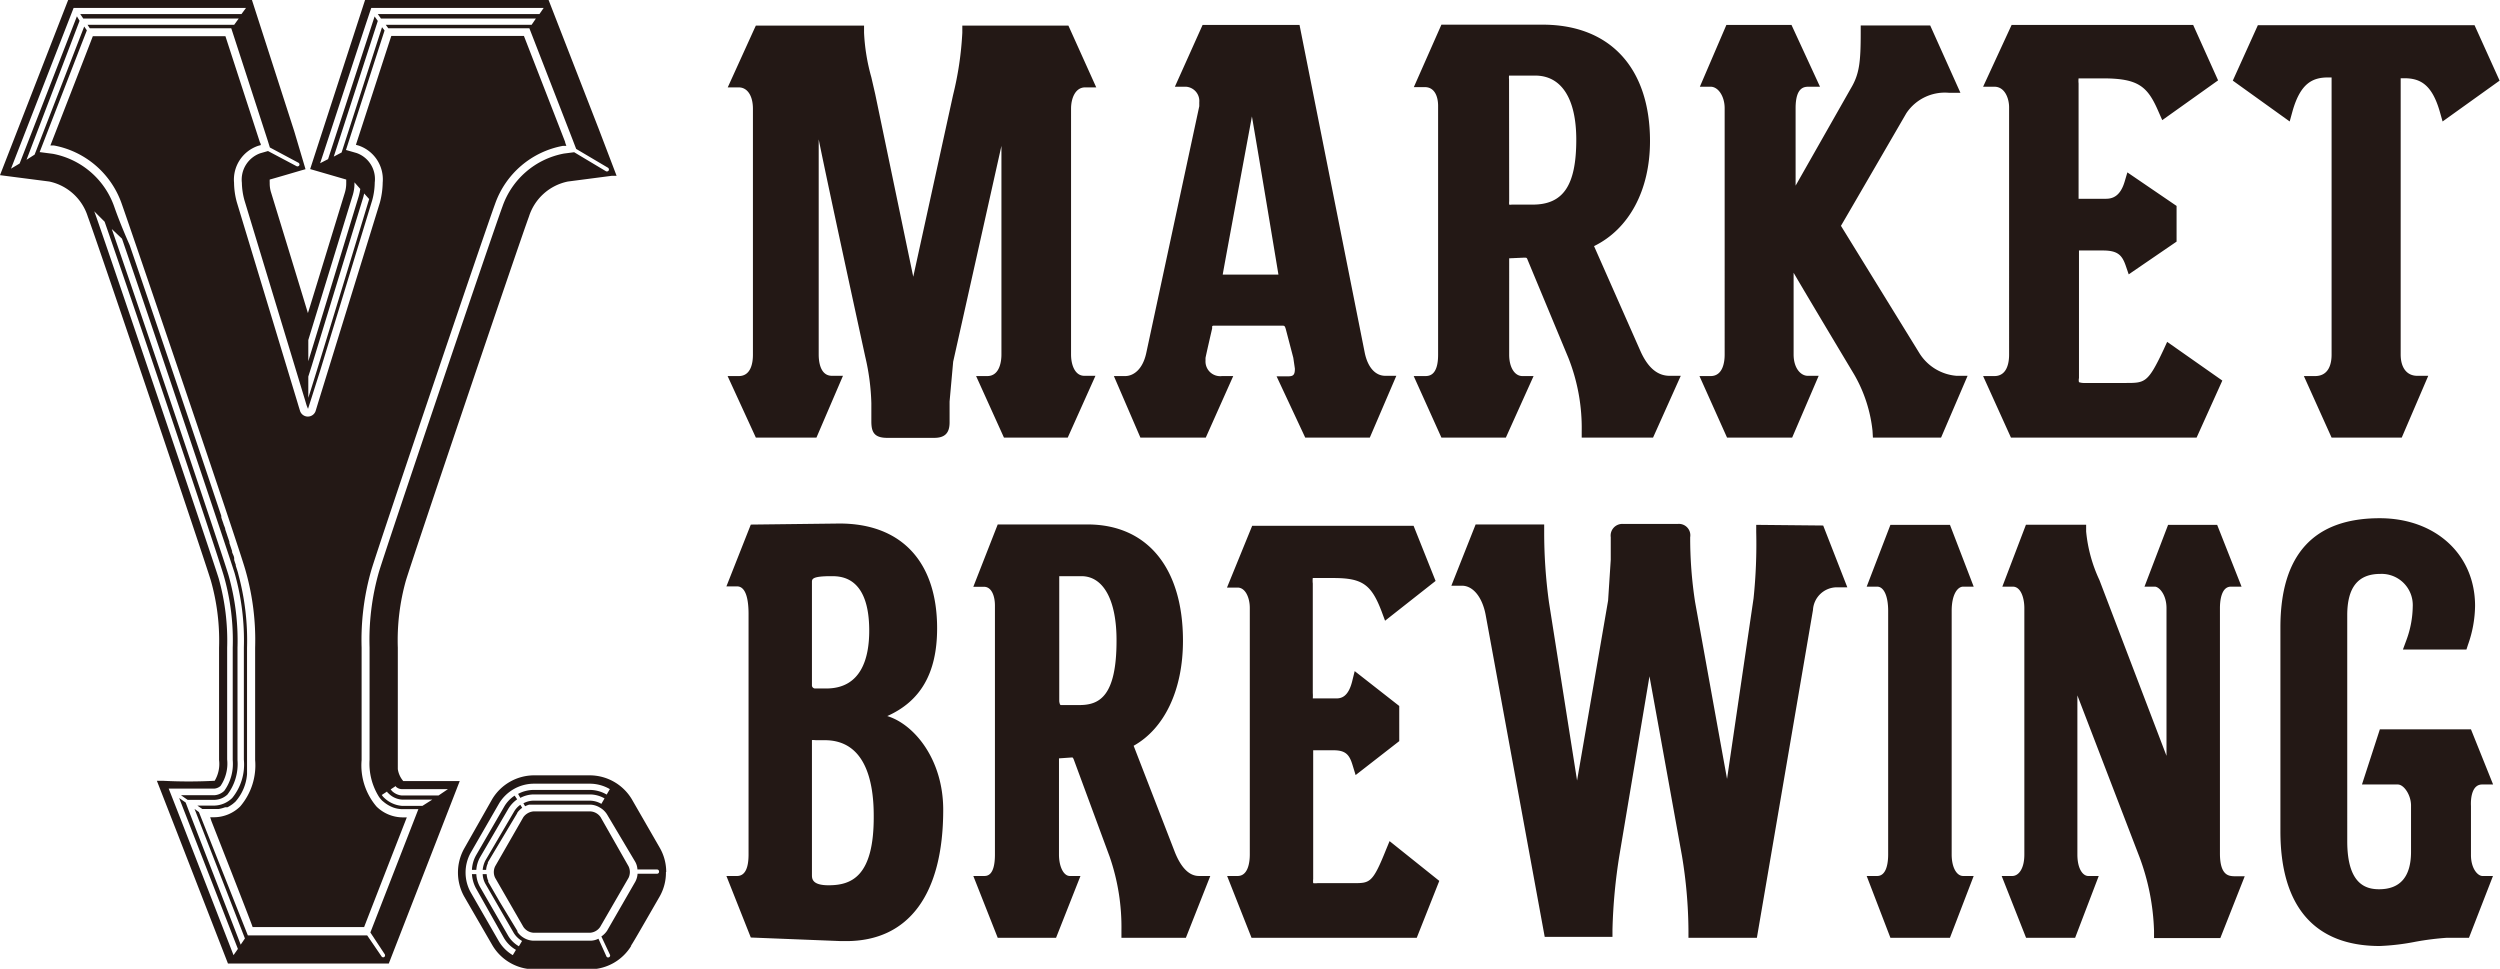
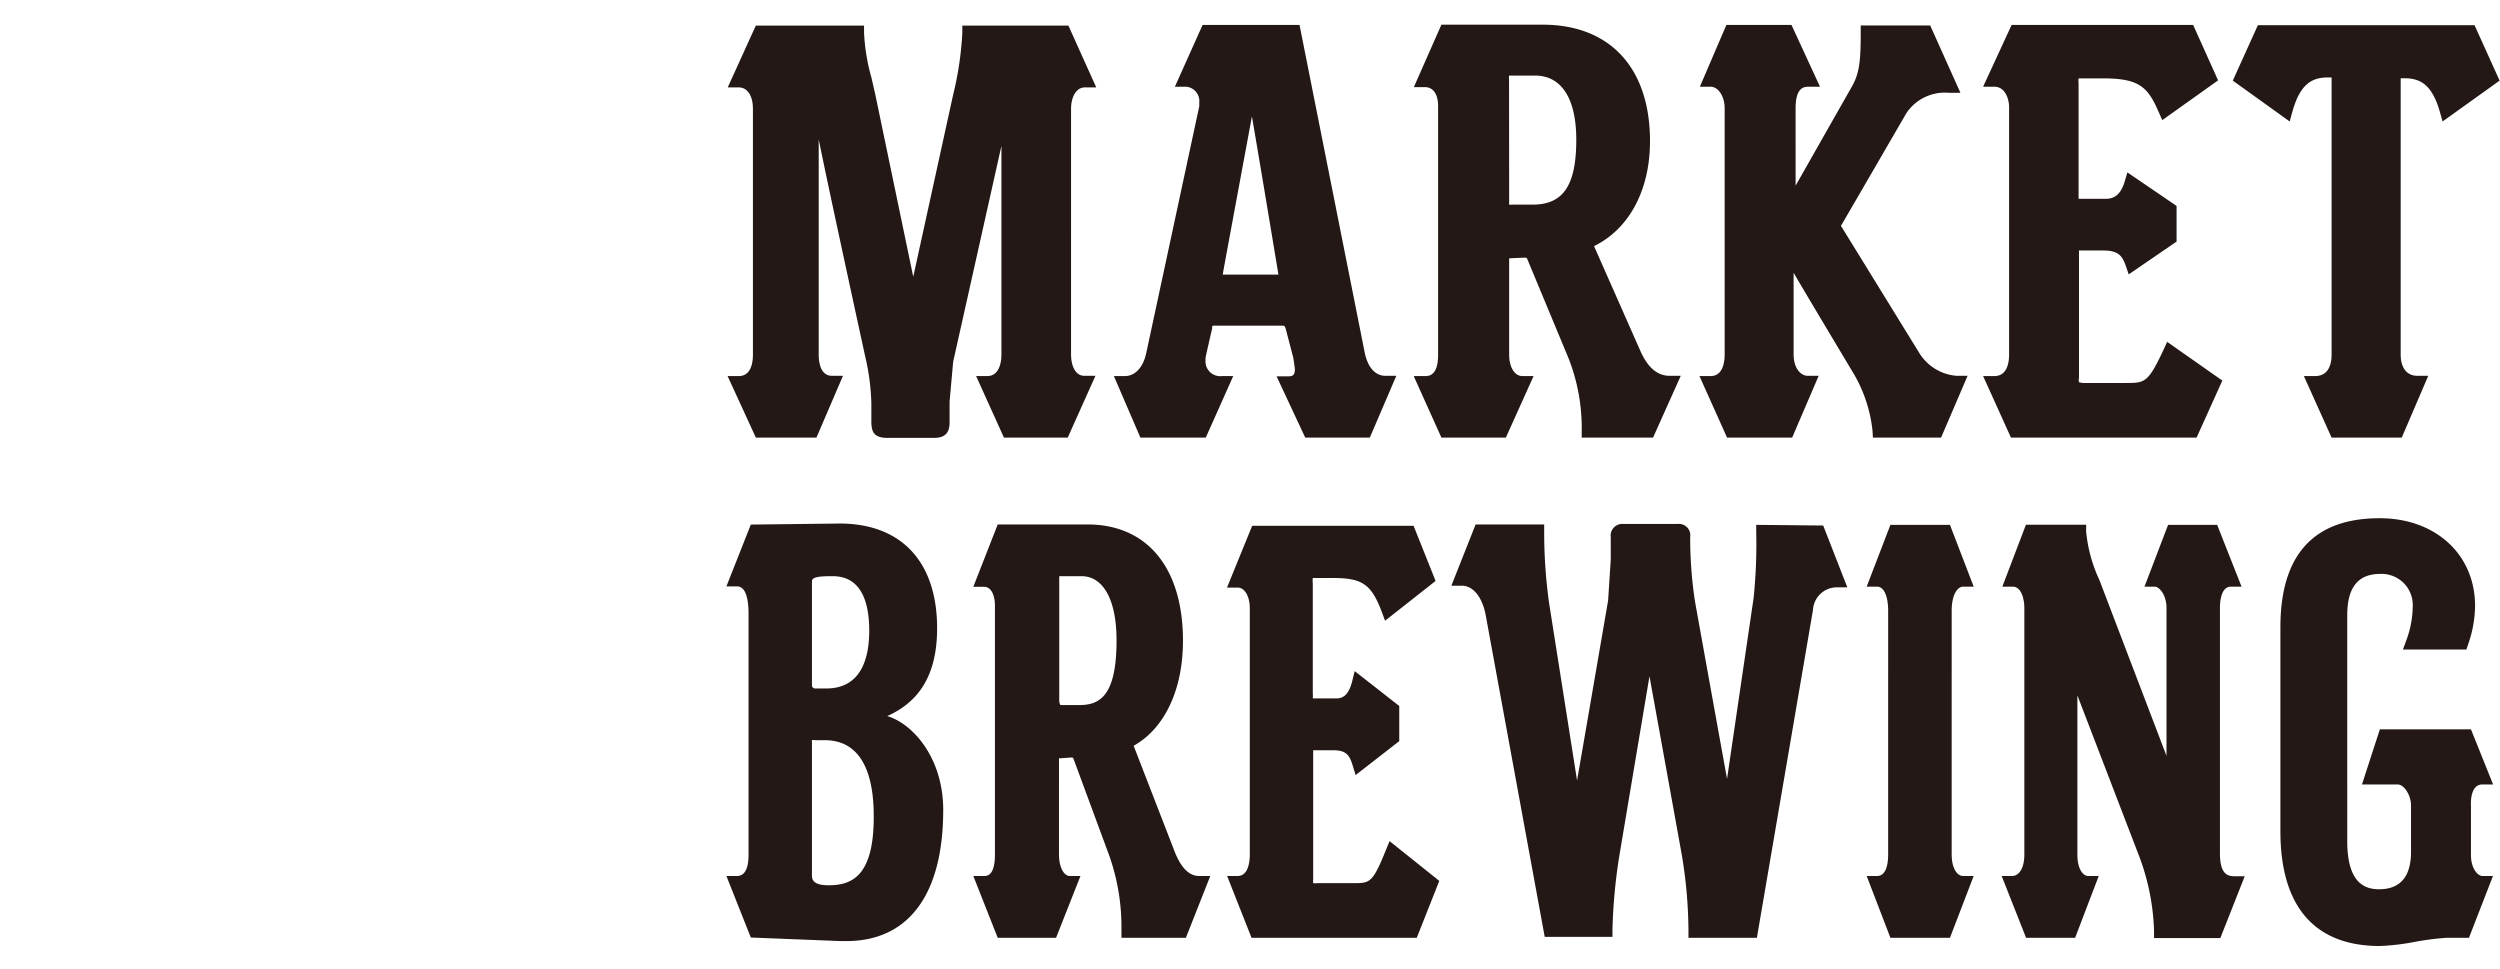
<svg xmlns="http://www.w3.org/2000/svg" viewBox="0 0 188.53 73.06">
  <defs>
    <style>.cls-1,.cls-2{fill:#231815;}.cls-1{isolation:isolate;}</style>
  </defs>
  <title>logo</title>
  <g id="レイヤー_2" data-name="レイヤー 2">
    <g id="design">
-       <path class="cls-1" d="M39,61.31a1,1,0,0,1,.17-.21,1.24,1.24,0,0,1,.21-.18l-.14-.23a1.63,1.63,0,0,0-.47.51L36.6,64.9a2,2,0,0,0-.2.7h.26a1.35,1.35,0,0,1,.05-.29,1.31,1.31,0,0,1,.08-.21l0-.07L39,61.33Zm6.29.31a1,1,0,0,0-.76-.43H40.23a1.06,1.06,0,0,0-.76.43l-2.13,3.71a1,1,0,0,0,0,.87l2.13,3.7a1,1,0,0,0,.76.44H44.5a1,1,0,0,0,.76-.44l2.14-3.7a1,1,0,0,0,0-.87ZM39,60.28,38.81,60a2.45,2.45,0,0,0-.77.8L35.9,64.5a2.45,2.45,0,0,0-.31,1.1h.33a2.28,2.28,0,0,1,.27-.93L38.33,61A2.34,2.34,0,0,1,39,60.28Zm11.24,5.48a3.64,3.64,0,0,0-.47-1.8l-2.13-3.7a3.71,3.71,0,0,0-3.12-1.79H40.23a3.7,3.7,0,0,0-3.11,1.79L35,64a3.72,3.72,0,0,0,0,3.6l2.14,3.7a3.69,3.69,0,0,0,3.11,1.8H44.5a3.69,3.69,0,0,0,3.12-1.8l-.07.06c.11-.13.45-.72,2.2-3.76A3.64,3.64,0,0,0,50.22,65.76Zm-.67.13H48.08a1.45,1.45,0,0,1-.17.6l-2.13,3.7a1.6,1.6,0,0,1-.43.43L46,72a.14.14,0,0,1-.08.19.14.14,0,0,1-.19-.07l-.6-1.33a1.39,1.39,0,0,1-.59.15H40.23a1.49,1.49,0,0,1-.72-.21h0a1.51,1.51,0,0,1-.49-.45s0,0,0-.07L37.68,68l-.86-1.49a.42.42,0,0,1,0-.1.56.56,0,0,1-.07-.18,1.54,1.54,0,0,1-.05-.31H36.4a1.64,1.64,0,0,0,.2.72l2.14,3.71a1.76,1.76,0,0,0,.63.61l-.24.4a2.22,2.22,0,0,1-.8-.78l-2.14-3.71a2.18,2.18,0,0,1-.27-.95h-.33A2.58,2.58,0,0,0,35.9,67L38,70.73a2.46,2.46,0,0,0,.91.9l-.24.4A3,3,0,0,1,37.63,71l-2.13-3.7a3.08,3.08,0,0,1,0-3l2.13-3.7a3.08,3.08,0,0,1,2.6-1.5H44.5a3,3,0,0,1,1.49.41l-.24.41a2.53,2.53,0,0,0-1.25-.35H40.23a2.5,2.5,0,0,0-1.16.3l.17.3a2.18,2.18,0,0,1,1-.26H44.5a2.26,2.26,0,0,1,1.09.3l-.24.41a1.76,1.76,0,0,0-.85-.24H40.23a1.63,1.63,0,0,0-.76.2l.13.22a2,2,0,0,1,.31-.12l.12,0,.2,0H44.5a1.46,1.46,0,0,1,.72.21h0a1.51,1.51,0,0,1,.56.53L47.91,65a1.31,1.31,0,0,1,.16.57h1.48a.15.15,0,0,1,.15.15A.15.15,0,0,1,49.55,65.89Z" />
-       <path class="cls-1" d="M45.15,9.72,41.37,0H27.53L23.39,12.75l2.72.79c0,.07,0,.13,0,.24a2.48,2.48,0,0,1-.12.8l-2.6,8.49-.17.54c-.46-1.53-2.77-9.07-2.77-9.07a2.25,2.25,0,0,1-.11-.76,1.85,1.85,0,0,1,0-.24c.31-.08,2.41-.7,2.41-.7l.29-.08L22.19,9.9,19,0H5.14L0,13.21l3.72.48a3.89,3.89,0,0,1,2.9,2.64C7.47,18.62,15.36,42,15.9,43.78a16.62,16.62,0,0,1,.62,5.07v8.46a2.48,2.48,0,0,1-.33,1.57,37.39,37.39,0,0,1-3.92,0h-.44l1.56,4,3.8,9.78H29.32l5.35-13.76h0l-2.26,0-2,0,0,0A1.78,1.78,0,0,1,30,58l0-.45V48.85a16.65,16.65,0,0,1,.61-5.07c.55-1.82,8.44-25.17,9.28-27.45a3.89,3.89,0,0,1,2.93-2.64l3.3-.43.38,0ZM23.25,25.64l3.34-10.89a3,3,0,0,0,.14-1h0l.44.5a4.11,4.11,0,0,1-.13.59S23.79,25.5,23.25,27.24Zm0,2.76.25-.79c3.87-12.67,3.88-12.68,3.88-12.69a3,3,0,0,0,.08-.33l.38.42v0S24,27.68,23.25,30Zm8.61,32.37-1.56,0a2.18,2.18,0,0,1-1.3-.58,1.21,1.21,0,0,1-.21-.24l.4-.26c0,.06.1.13.16.19a1.55,1.55,0,0,0,1,.42l2.25,0Zm-1.55-1.26,3.47,0h0l-.71.48-2.77,0a1.23,1.23,0,0,1-.73-.33l-.11-.13.39-.26a.1.1,0,0,0,0,.05A.67.67,0,0,0,30.31,59.51ZM45.9,12.86a.16.16,0,0,1-.21.05L43.3,11.48l-.77.1a6.1,6.1,0,0,0-4.64,4c-.84,2.28-8.77,25.73-9.32,27.57a18.66,18.66,0,0,0-.7,5.68v8.46a4.7,4.7,0,0,0,.71,2.8h0a2.17,2.17,0,0,0,.24.29h0l.11.09a2.52,2.52,0,0,0,.74.43,2.12,2.12,0,0,0,.66.12h1.22l-3.62,9.3L29,71.94a.17.17,0,0,1,0,.21.15.15,0,0,1-.21,0l-1.1-1.61h-9L15,61.24,14.67,61l3.8,9.77h0l-.32.47C18.07,71,14.6,62.1,14,60.52l-.49-.34,4.43,11.38-.33.47-3.65-9.39s-.87-2.24-1.24-3.17l3.45,0a.8.8,0,0,0,.46-.2,3,3,0,0,0,.5-2V48.85a17.39,17.39,0,0,0-.64-5.24C15.92,41.78,8,18.41,7.18,16.13a1.67,1.67,0,0,0-.08-.2l.79.79c1.62,4.62,8.52,25.05,9,26.75a17.67,17.67,0,0,1,.66,5.38v8.46a3.48,3.48,0,0,1-.64,2.33,1.18,1.18,0,0,1-.75.33l-2.51,0,.5.35h2a1.49,1.49,0,0,0,1-.4,3.81,3.81,0,0,0,.76-2.6V48.85a18,18,0,0,0-.68-5.48c-.48-1.63-6.84-20.45-8.8-26.1L9.2,18c2.25,6.54,8,23.66,8.49,25.21a18.49,18.49,0,0,1,.7,5.61v8.46a4,4,0,0,1-.88,2.9,2,2,0,0,1-1.31.57H14.88l.38.26h1l.22,0a2.58,2.58,0,0,0,.49-.13l.09,0,.09,0a2.87,2.87,0,0,0,.4-.25l.19-.16h0a3.52,3.52,0,0,0,.89-2.1h0l0-.29c0-.22,0-.46,0-.7V48.85A19,19,0,0,0,18,43.41l-.06-.24-.07-.23s0,0,0,0-.06-.18-.09-.28l0-.07q-.06-.16-.12-.36l0-.12c0-.14-.09-.29-.15-.45s0,0,0-.08l-.21-.63,0-.09c-.06-.19-.13-.37-.19-.57l-.12-.35c0-.13-.09-.27-.13-.41s-.12-.33-.17-.51a.76.76,0,0,1,0-.11c-1.91-5.71-5.22-15.5-6.91-20.42h0C9.12,17,8.76,16,8.62,15.6a6.11,6.11,0,0,0-4.63-4l-1-.13L6,3.7l.55-1.41L6.35,2,2.61,11.66h0L2,12.05,6,1.57,5.8,1.23,1.48,12.33l-.65.39L5.55.6h13l-.34.46H6.05l.23.34H18l-.34.47H6.6l.17.26H17.44l2.73,8.41.18.58,2.15,1.15a.15.15,0,0,1,.07.2.16.16,0,0,1-.21.06l-2.15-1.14-.59.17a2.11,2.11,0,0,0-1.38,2.22,5.38,5.38,0,0,0,.19,1.31L23,30.16l.08.27a2.48,2.48,0,0,0,.15.4L24.13,28l3.94-12.9a5.26,5.26,0,0,0,.19-1.34,2.08,2.08,0,0,0-1.37-2.22l-.8-.23L29,2.3l-.19-.25L25.76,11.5l-.59.31c.1-.3,2.89-8.89,3.32-10.23l-.24-.34L24.74,12l-.6.31C24.32,11.81,27.84,1,28,.6H41l-.32.46H28.49l.24.34H40.41l-.32.47h-11l.19.26H39.92l3.25,8.37.28.73,2.4,1.42A.16.16,0,0,1,45.9,12.86Zm-3.28-2.15-3.11-8h-10c-.13.38-2.49,7.67-2.67,8.21l.21.06a2.69,2.69,0,0,1,1.81,2.79,6.13,6.13,0,0,1-.21,1.5L24,30.34l-.2.66a.62.62,0,0,1-1.17,0l-.12-.39-.08-.27L17.86,15.25a5.78,5.78,0,0,1-.21-1.47A2.69,2.69,0,0,1,19.46,11l.21-.06c0-.11-.07-.21-.07-.21l-2.6-8H7c-.13.35-2.95,7.6-3.2,8.24l.26,0a6.71,6.71,0,0,1,5.12,4.4C10,17.69,18,41.16,18.51,43a19.09,19.09,0,0,1,.73,5.85v8.46a4.77,4.77,0,0,1-1.13,3.51,2.84,2.84,0,0,1-1.94.81h-.32l.09.28s3,7.63,3.11,8h8.41c.13-.34,2.93-7.54,3.22-8.27h-.35a2.84,2.84,0,0,1-1.93-.81,4.77,4.77,0,0,1-1.13-3.51V48.85A19.09,19.09,0,0,1,28,43c.55-1.85,8.49-25.32,9.33-27.61A6.71,6.71,0,0,1,42.45,11l.26,0-.09-.25Z" />
      <path class="cls-2" d="M75.52,26.75c0,.37-.08,1.61-1.07,1.61h-.84L75.71,33h4.81l2.09-4.66h-.84c-.7,0-1-.81-1-1.61V8.2c0-.8.33-1.61,1.06-1.61h.84L80.57,1.93h-8v.54a24.68,24.68,0,0,1-.7,4.71l-3,13.69L66,7.09l-.29-1.26a14.93,14.93,0,0,1-.55-3.36V1.93H57l-.13.28L54.88,6.59h.83c.65,0,1.07.63,1.07,1.61V26.75c0,.6-.14,1.61-1.07,1.61h-.84L57,33h4.57l2-4.66h-.83c-.91,0-1-1.13-1-1.61V10.51c.72,3.59,3.51,16.39,3.51,16.39a17.16,17.16,0,0,1,.46,3.5v1.37c0,.79.19,1.25,1.2,1.25h3.54c.8,0,1.16-.36,1.16-1.16V30.28l.27-3L75.52,11ZM141.24,33h5.14l2-4.66h-.84a3.64,3.64,0,0,1-2.79-1.7l-5.92-9.61c.31-.52,4.93-8.49,4.93-8.49A3.49,3.49,0,0,1,147,7h.84l-2.28-5.08h-5.24v.55c0,2.2-.1,3.11-.73,4.17,0,0-3.14,5.53-4.18,7.36V8.16c0-1.62.68-1.62,1-1.62h.84L135.1,1.88h-4.91l-2,4.66H129c.58,0,1.06.73,1.06,1.62V26.75c0,.48-.1,1.61-1.06,1.61h-.84L130.24,33h4.91l2-4.66h-.83c-.51,0-1.06-.56-1.06-1.61V20.57c1,1.72,4.56,7.66,4.56,7.66a10.74,10.74,0,0,1,1.39,4.25ZM66.91,54c2.47-1.1,3.76-3.19,3.76-6.62,0-5-2.68-7.9-7.36-7.9h0l-6.69.08-1.84,4.66h.8c.72,0,.87,1.13.87,2.08V64.44c0,1.07-.29,1.62-.87,1.62h-.8l1.84,4.64,6.8.27h.39c4.72,0,7.32-3.52,7.32-9.9C71.13,57.24,68.92,54.61,66.91,54ZM61.23,43.9c0-.23,0-.45,1.45-.45.71,0,2.87,0,2.87,4.11,0,2-.56,4.36-3.24,4.36h-.87a.25.25,0,0,1-.21-.2Zm1.25,22.86c-1.25,0-1.25-.51-1.25-.78V56.12s0-.27,0-.3.3,0,.3,0h.67c3.05,0,3.69,3.09,3.69,5.69C65.92,66.14,64.18,66.76,62.48,66.76Zm104.93-2.4V45.86c0-.49.08-1.62.83-1.62h.8l-1.84-4.66h-3.7l-1.78,4.66h.78c.3,0,.88.57.88,1.62V57c-1-2.62-5.06-13.26-5.06-13.26a11.06,11.06,0,0,1-1-3.66l0-.51h-4.54L151,44.24h.79c.6,0,.87.84.87,1.62V64.44c0,1.12-.46,1.62-.91,1.62h-.8l1.84,4.66h3.7l1.78-4.66h-.79c-.39,0-.82-.51-.82-1.62,0,0,0-9.41,0-12l4.69,12.21a17.35,17.35,0,0,1,1.09,5.54v.55h5l1.84-4.66h-.8C168.11,66.06,167.41,66.06,167.41,64.36Zm5.48-56c.6-2.09,1.51-2.52,2.68-2.52l.26,0V26.75c0,.6-.16,1.61-1.25,1.61h-.84L175.83,33h5.29l2-4.66h-.83c-.78,0-1.25-.6-1.25-1.61V5.9l.26,0c1.18,0,2.09.43,2.69,2.52l.21.74,4.3-3.08-1.89-4.18H170.27l-1.89,4.18,4.29,3.08ZM90.93,33,93,28.36h-.84a1.11,1.11,0,0,1-1.25-1.16V27c0-.07.5-2.23.5-2.23s0-.08,0-.14.09-.07.09-.07h5.19c.17,0,.2,0,.28.28,0,0,.56,2.14.56,2.14l.12.82c0,.5-.14.58-.54.58h-.84L98.43,33h4.87l2-4.66h-.83c-.75,0-1.32-.63-1.55-1.73L98,1.88H90.69L88.6,6.54h.84a1.08,1.08,0,0,1,1,1.17l0,.3-4,18.62c-.28,1.28-1,1.73-1.59,1.73H84L86,33ZM92.21,20.7c0-.08,1.66-9,2.2-11.92.52,3,2,11.93,2,11.93H92.21Zm95,38.46h.8L186.34,55h-6.87l-1.35,4.16h2.7c.47,0,1,.8,1,1.58v3.49c0,1.88-.81,2.83-2.41,2.83-1,0-2.4-.38-2.4-3.62V46.4c0-2.1.81-3.12,2.49-3.12a2.35,2.35,0,0,1,2.45,2.45,7.57,7.57,0,0,1-.47,2.52l-.27.73H186l.12-.37a9,9,0,0,0,.53-2.92c0-3.89-3-6.61-7.19-6.61-5,0-7.49,2.77-7.49,8.23V62.69c0,5.66,2.57,8.65,7.49,8.65a17.32,17.32,0,0,0,2.69-.32,20.9,20.9,0,0,1,2.38-.3h1.66L188,66.06h-.79c-.36,0-.87-.56-.87-1.58v-3.7C186.31,60.18,186.42,59.16,187.18,59.16ZM148.05,44.24h.79l-1.79-4.66h-4.49l-1.79,4.66h.79c.51,0,.83.72.83,1.83V64.44c0,.6-.11,1.62-.83,1.62h-.79l1.79,4.66h4.49l1.79-4.66h-.79c-.51,0-.87-.67-.87-1.62V46.07C147.18,44.81,147.63,44.24,148.05,44.24Zm-32.4-15.88h-.84c-.59,0-1-.66-1-1.61V19.48l1.13-.05c.19,0,.2,0,.27.19L118.28,27a14.38,14.38,0,0,1,1,5.52V33h5.38l2.09-4.66h-.84c-.91,0-1.63-.6-2.19-1.84l-3.51-7.94c2.64-1.29,4.22-4.21,4.22-7.92,0-5.5-3-8.78-8.1-8.78H108.7l-2.08,4.71h.83c.75,0,1,.73,1,1.41V26.75c0,1.61-.71,1.61-1,1.61h-.84L108.7,33h4.86ZM113.8,6a1.48,1.48,0,0,1,0-.3s.08,0,.27,0h1.7c2,0,3.1,1.76,3.1,4.83,0,3.48-1,4.9-3.29,4.9H114a.46.46,0,0,1-.19,0,1.33,1.33,0,0,1,0-.26Zm18.64,33.58v.54a39.46,39.46,0,0,1-.2,5s-1.47,10-2,13.62c-.65-3.57-2.41-13.34-2.41-13.34a31.8,31.8,0,0,1-.37-4.89.86.86,0,0,0-.92-1h-4.15a.88.88,0,0,0-.92,1v1.7l-.2,3.08s-1.67,9.71-2.34,13.57l-2.12-13.45a38.71,38.71,0,0,1-.36-5.32v-.54h-5.17l-1.83,4.62h.8c.84,0,1.54.87,1.79,2.22l4.45,24.26h5.11v-.55a41.37,41.37,0,0,1,.53-5.64L124.39,51c.65,3.56,2.45,13.54,2.45,13.54a35.53,35.53,0,0,1,.49,5.63v.55h5.16L136.72,46a1.81,1.81,0,0,1,1.8-1.71h.79l-1.82-4.66ZM104.51,64.11c-1,2.49-1.21,2.49-2.44,2.49H99.36a1.33,1.33,0,0,1-.33,0h0a1.51,1.51,0,0,1,0-.32V56.58h1.54c.93,0,1.2.36,1.43,1.12l.23.75,3.29-2.56V53.24l-3.36-2.63-.2.81c-.29,1.11-.79,1.25-1.19,1.25H99a2.81,2.81,0,0,0,0-.41V44a1.65,1.65,0,0,1,0-.41s.17,0,.38,0h1.16c2.19,0,2.87.47,3.65,2.52l.26.7,3.81-3-1.66-4.16H94.43l-1.9,4.66h.8c.6,0,.92.79.92,1.53V64.44c0,.49-.09,1.62-.92,1.62h-.79l1.84,4.66h12.46l1.7-4.29-3.75-3Zm-15.92.13-3.1-8c2.33-1.3,3.72-4.22,3.72-7.92,0-5.49-2.69-8.77-7.2-8.77H75.24l-1.84,4.7h.8c.61,0,.83.76.83,1.41V64.44c0,1.62-.6,1.62-.83,1.62h-.8l1.84,4.66h4.4l1.84-4.66h-.8c-.47,0-.82-.7-.82-1.62V57.19l1-.07c.06,0,.12.17.12.17s2.71,7.34,2.71,7.34a16.26,16.26,0,0,1,.88,5.54v.55h4.86l1.84-4.66h-.8C90.17,66.06,89.31,66.06,88.59,64.24Zm-7.2-11.07H80c-.09,0-.12-.29-.12-.29V43.74l0-.29h1.67c1.66,0,2.65,1.8,2.65,4.82C84.21,52.58,82.86,53.17,81.39,53.17Zm69-24.81h-.84L151.65,33h14l1.94-4.3-4.16-2.92-.27.59c-1.18,2.51-1.4,2.51-2.86,2.51h-3.07a1.19,1.19,0,0,1-.45-.06.67.67,0,0,1,0-.31V18.89h1.81c1.12,0,1.44.36,1.71,1.13l.23.67,3.61-2.47V15.53L160.43,13l-.21.71c-.34,1.13-.94,1.28-1.42,1.28h-2.05s0-.41,0-.41V6.29a1.73,1.73,0,0,1,0-.38s.25,0,.5,0h1.32c2.7,0,3.39.6,4.22,2.54l.27.61,4.21-3-1.88-4.18H151.7l-2.15,4.66h.85c.81,0,1.11.92,1.11,1.54V26.75C151.51,27.35,151.36,28.36,150.4,28.36Z" />
    </g>
  </g>
</svg>